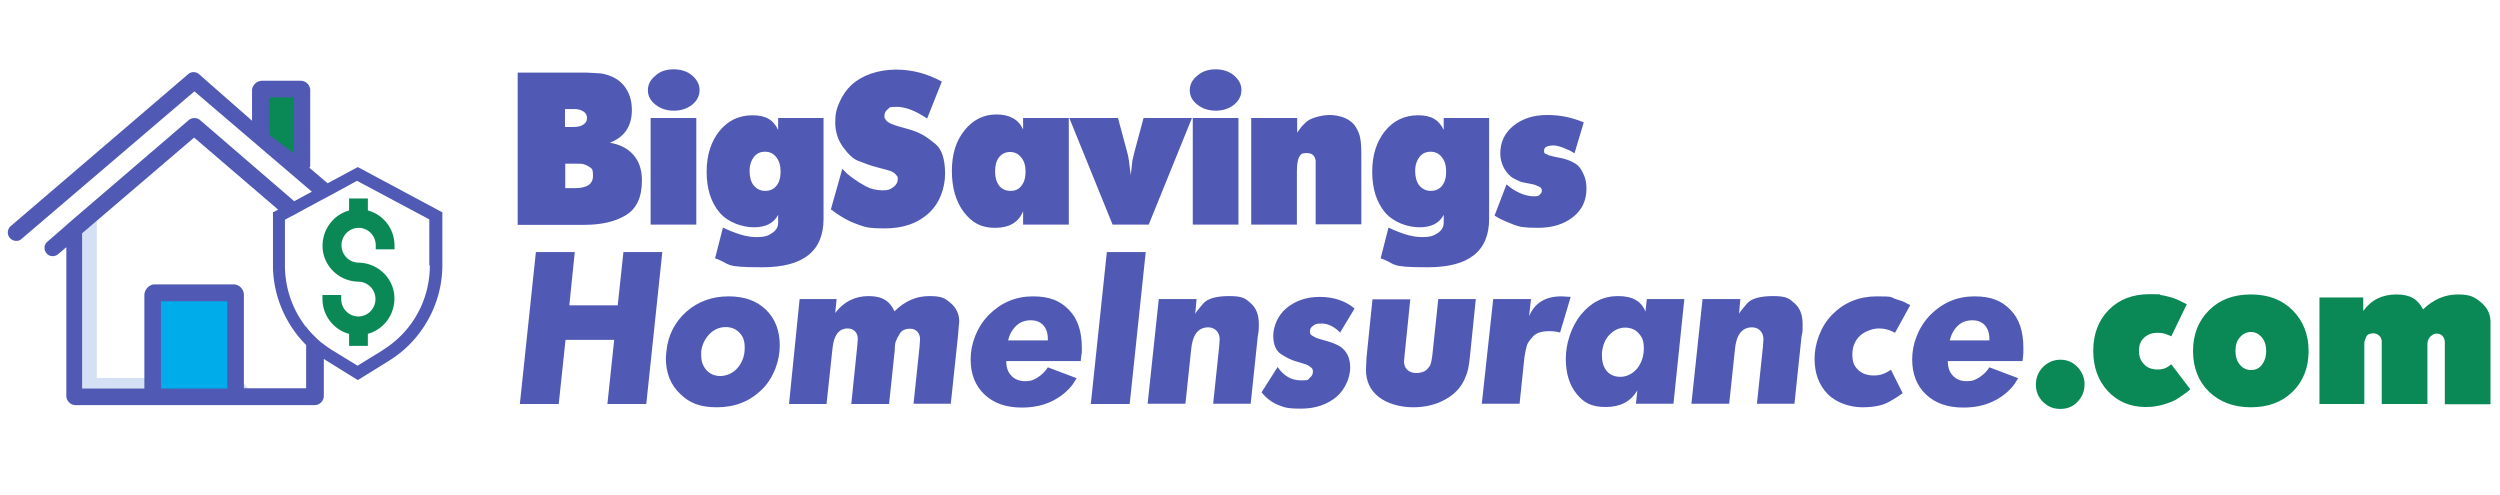
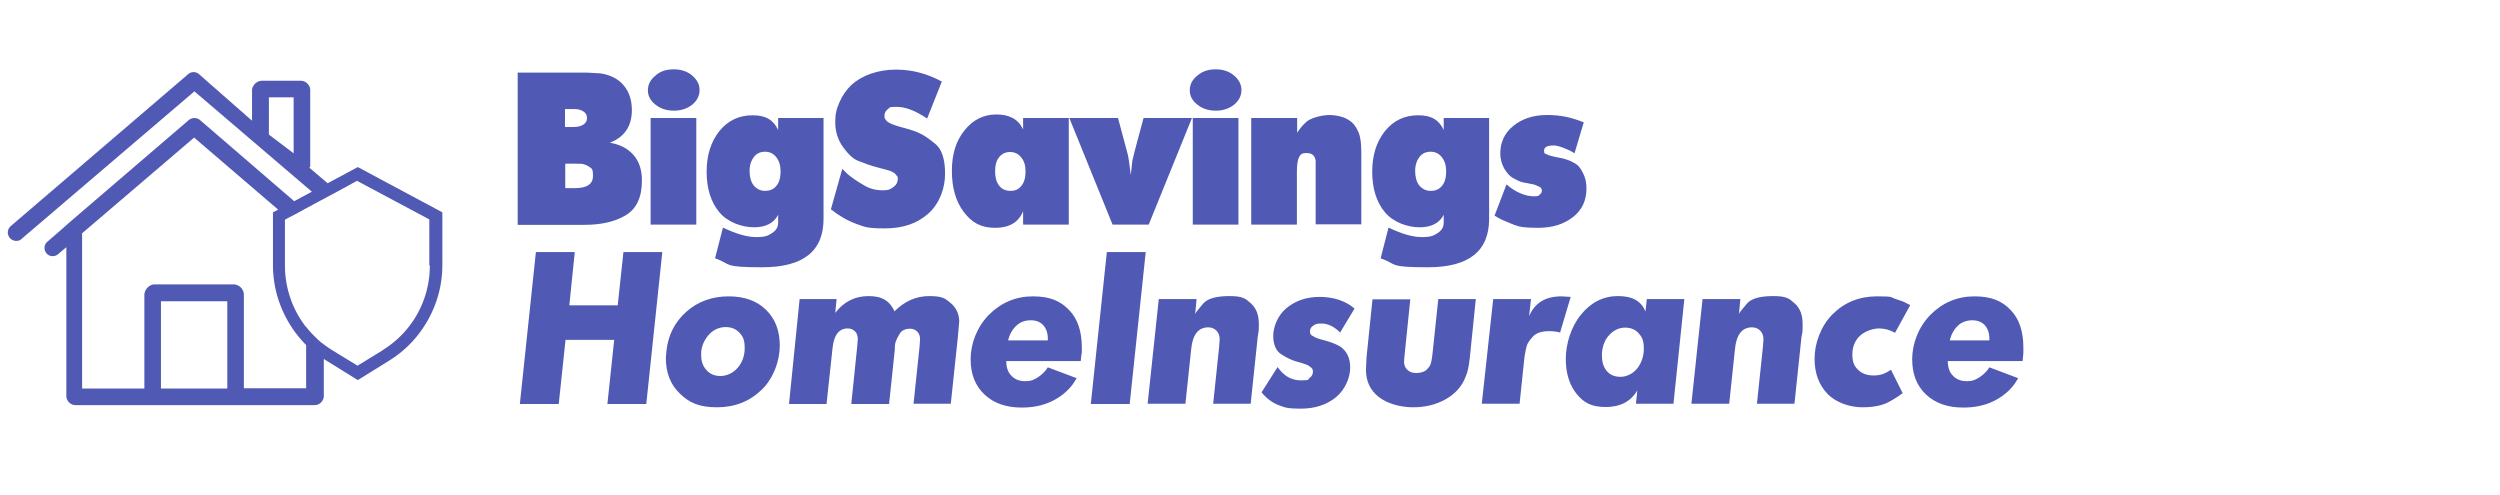
<svg xmlns="http://www.w3.org/2000/svg" id="Capa_1" version="1.1" viewBox="0 0 919.5 182.2">
  <defs>
    <style>.st3{fill:#5059b4}</style>
  </defs>
  <path class="st3" d="M190.4 26.7h23.1c1.7 0 3.1 0 4.2.1s2.2.1 3.3.2c3.6.6 6.4 2 8.4 4.4 2 2.4 3 5.4 3 9.1 0 5.9-2.7 9.9-8.1 12 3.7.6 6.6 2.1 8.7 4.5 2.1 2.4 3.1 5.5 3.1 9.4 0 6.2-2 10.4-6 12.8s-9.1 3.5-15.3 3.5h-24.4v-56Zm17.4 20h3.3c1.4 0 2.6-.3 3.5-.9.9-.6 1.3-1.4 1.3-2.4s-.4-1.8-1.3-2.4c-.9-.6-2-.9-3.5-.9h-3.3v6.6Zm0 22.5h3.6c4.5 0 6.7-1.5 6.7-4.5s-.5-2.6-1.6-3.5c-.6-.4-1.2-.6-1.8-.8s-1.7-.2-3.1-.2h-3.7v9Zm40-43.7c2.6 0 4.9.7 6.7 2.2 1.8 1.5 2.8 3.3 2.8 5.4s-.9 3.9-2.7 5.4c-1.8 1.4-4 2.2-6.7 2.2s-4.9-.7-6.8-2.2c-1.9-1.5-2.8-3.2-2.8-5.3s.9-3.9 2.8-5.4c1.7-1.6 4-2.3 6.7-2.3Zm-8.5 17.9h16.8v39.2h-16.8V43.4Zm46.8 0h16.8v37.1c0 11.9-7.5 17.8-22.5 17.8S269.3 97.2 263 95l2.9-11.3c4.8 2.3 8.8 3.5 12.2 3.5s4.4-.5 5.9-1.5 2.2-2.2 2.2-3.8V79c-1.6 3.1-4.6 4.6-8.9 4.6s-9.6-1.8-12.7-5.5-4.7-8.7-4.7-14.9 1.6-11.1 4.7-15c3.2-3.9 7.2-5.8 12.2-5.8s7.7 1.8 9.4 5.4v-4.4h-.1Zm-4.7 26.8c1.8 0 3.2-.6 4.2-1.9 1-1.2 1.5-3 1.5-5.2s-.5-3.9-1.6-5.3c-1-1.3-2.4-2-4.1-2s-3.1.6-4.1 1.9c-1 1.3-1.6 3-1.6 5.2s.5 4 1.5 5.3c1.1 1.3 2.5 2 4.2 2Zm28.4-8.1 1.8 1.8c.7.6 1.6 1.3 2.6 2s2.4 1.6 4.2 2.6c1.8 1 3.9 1.5 6.2 1.5s2.9-.4 4-1.2 1.6-1.8 1.6-2.9-.1-.9-.4-1.3-.6-.8-1.1-1.1-1-.6-1.5-.7c-.5-.2-1.7-.5-3.6-1s-3.3-.9-4.1-1.2c-.9-.3-2.2-.8-4-1.5s-3.6-2.5-5.5-5.1c-1.9-2.7-2.8-5.7-2.8-9s.5-5 1.6-7.5 2.6-4.6 4.4-6.3c1.9-1.7 4.2-3.1 7.1-4.1s6-1.5 9.3-1.5c5.9 0 11.5 1.5 16.8 4.4L341 43.6c-4.3-2.9-8-4.3-11.2-4.3s-2.4.3-3.3.9c-.8.6-1.2 1.4-1.2 2.4s.2 1 .5 1.5.9.9 1.7 1.3c.8.4 2.5 1 5.2 1.7 2.6.7 4.6 1.4 5.9 2.1 1.3.6 3.2 1.9 5.5 3.8s3.5 5.6 3.5 10.9-2 10.9-6.1 14.6-9.4 5.5-16 5.5-7.3-.5-10.4-1.6-6.3-2.9-9.5-5.4l4.2-14.9Zm66.5-18.7h16.8v39.2h-16.8v-4.9c-1.7 4.1-5.1 6.1-10.3 6.1s-8.5-1.9-11.5-5.8c-2.9-3.8-4.4-8.9-4.4-15.1s1.5-11 4.6-14.9 7-5.9 11.8-5.9 8.1 1.8 9.8 5.5v-4.2ZM366 63.1c0 2.2.5 3.9 1.5 5.2 1 1.3 2.4 1.9 4.2 1.9s3-.6 4-1.9c1-1.2 1.5-3 1.5-5.2s-.5-3.9-1.6-5.2c-1-1.3-2.4-2-4.1-2s-3.1.7-4.1 2-1.4 3-1.4 5.2Zm45.2-19.7 3.3 12.3c.3.9.5 2 .7 3.3l.7 5.4.6-5.4.8-3.3 3.3-12.3h17.8l-15.9 39.2h-13.3l-15.9-39.2h17.9Zm35.9-17.9c2.6 0 4.9.7 6.7 2.2s2.8 3.3 2.8 5.4-.9 3.9-2.7 5.4c-1.8 1.4-4 2.2-6.7 2.2s-4.9-.7-6.8-2.2-2.8-3.2-2.8-5.3.9-3.9 2.8-5.4c1.8-1.6 4.1-2.3 6.7-2.3Zm-8.4 17.9h16.8v39.2h-16.8V43.4Zm21.6 0h16.8v5.4c.7-1 1.2-1.7 1.7-2.3.5-.5 1-1.1 1.7-1.7.7-.6 1.8-1.2 3.5-1.7s3.4-.8 5.1-.8 4.1.4 5.8 1.2c1.7.8 3 1.9 3.8 3.3.8 1.3 1.4 2.7 1.6 4.1.3 1.4.4 3.5.4 6.2v25.4h-16.8V59.1c-.3-1.9-1.3-2.8-3.3-2.8s-2.2.5-2.8 1.5c-.5 1-.8 2.7-.8 5.2v19.6h-16.8V43.4Zm70.6 0h16.8v37.1c0 11.9-7.5 17.8-22.5 17.8s-11.1-1.1-17.4-3.3l2.9-11.3c4.8 2.3 8.8 3.5 12.2 3.5s4.4-.5 5.9-1.5 2.2-2.2 2.2-3.8V79c-1.6 3.1-4.6 4.6-8.9 4.6s-9.6-1.8-12.7-5.5-4.7-8.7-4.7-14.9 1.6-11.1 4.7-15c3.2-3.9 7.2-5.8 12.2-5.8s7.7 1.8 9.4 5.4v-4.4h-.1Zm-4.7 26.8c1.8 0 3.2-.6 4.2-1.9 1-1.2 1.5-3 1.5-5.2s-.5-3.9-1.6-5.3c-1-1.3-2.4-2-4.1-2s-3.1.6-4.1 1.9c-1 1.3-1.6 3-1.6 5.2s.5 4 1.5 5.3c1.1 1.3 2.5 2 4.2 2Zm27.9-2.4c1.4 1.3 3.1 2.4 4.9 3.2 1.8.8 3.5 1.2 5.2 1.2s1.6-.2 2.1-.6.8-.9.8-1.5-.3-1.1-.9-1.4c-.6-.3-1.1-.5-1.6-.7s-1.4-.3-2.7-.6c-1.3-.2-2.2-.4-2.7-.6s-1.4-.6-2.7-1.3c-1.2-.7-2.3-1.9-3.3-3.6-.9-1.7-1.4-3.5-1.4-5.4 0-4.2 1.6-7.6 4.8-10.2s7.3-4 12.4-4 9 .9 13.5 2.7l-3.4 11.4c-1.1-.8-2.5-1.4-4-2-1.6-.6-2.8-.9-3.6-.9-2.4 0-3.6.6-3.6 1.9s.4 1 1.1 1.4c.7.4 1.9.7 3.4 1 1.6.3 2.8.5 3.8.9 1 .3 2.1.8 3.1 1.4 1.1.6 2.1 1.8 2.9 3.5.9 1.7 1.3 3.6 1.3 5.7 0 4.4-1.6 7.9-4.9 10.5s-7.5 4-12.9 4-6.9-.4-8.8-1.1c-1.9-.7-3.3-1.4-4.3-1.8s-1.9-1-2.9-1.6l4.4-11.5Zm-357 24.9h14.3l-2 19.6h17.8l2.1-19.6h14.3l-5.9 55.9h-14.3l2.5-23.6H208l-2.5 23.6h-14.3l5.9-55.9ZM268 109c5.7 0 10.3 1.6 13.7 4.9s5.1 7.7 5.1 13.2-2.2 11.9-6.6 16.2-9.9 6.5-16.5 6.5-10.2-1.7-13.6-5c-3.5-3.3-5.2-7.7-5.2-13.2l.2-2.4c.6-5.9 3.1-10.8 7.4-14.6 4.2-3.7 9.4-5.6 15.5-5.6Zm-10.1 20.3v1.4c0 2.3.7 4.1 2 5.5s3 2.1 5.1 2.1 4.6-1 6.3-3c1.7-2 2.6-4.4 2.6-7.3s-.6-4.2-1.9-5.6-3-2.1-5.1-2.1-4.2.8-5.9 2.5c-1.7 1.8-2.8 3.9-3.1 6.5Zm36.2-19.3h13.6l-.5 5.1c3.1-4.1 7.2-6.2 12.3-6.2s7.8 1.9 9.5 5.6c3.7-3.7 7.9-5.6 12.8-5.6s5.9.9 7.9 2.6 3.1 4 3.1 6.7l-.5 5.8-2.6 24.5H336l2.2-20.9.2-2.8c0-1.1-.3-2.1-1-2.8-.7-.7-1.5-1.1-2.6-1.1-1.8 0-3.1.6-3.8 1.7-.7 1.1-1.2 2.1-1.5 2.9s-.4 1.8-.4 3.2l-2.1 19.9h-13.9l2.2-21.3.2-2.6c0-1.1-.3-2.1-1-2.8-.7-.7-1.6-1.1-2.7-1.1-3.2 0-5.1 2.4-5.6 7.3l-2.2 20.5h-13.8l3.9-38.6Zm76 22.8c0 2.3.6 4.1 1.9 5.4 1.2 1.3 2.9 2 5.1 2s3.1-.5 4.6-1.4c1.5-1 2.8-2.2 3.7-3.7l10.6 4-1.4 2.2c-2.1 2.8-4.8 4.9-8 6.4s-6.8 2.2-10.8 2.2c-5.8 0-10.3-1.6-13.7-4.8-3.4-3.2-5.1-7.5-5.1-13s2.2-11.7 6.7-16.3c4.5-4.5 9.9-6.8 16.2-6.8s10.1 1.7 13.3 5c3.2 3.3 4.7 7.9 4.7 13.9s0 1.3-.1 1.9c-.1.7-.2 1.7-.3 3h-27.4Zm.7-7.6h14.6v-.5c0-2.2-.6-3.9-1.7-5.1s-2.6-1.8-4.6-1.8-3.8.6-5.2 1.9c-1.5 1.4-2.6 3.2-3.1 5.5Zm36.3-32.5h14.3l-5.9 55.9h-14.3l5.9-55.9Zm19.1 17.3h13.9l-.5 5.4c.1 0 .2-.2.3-.5.2-.3 1-1.3 2.6-3.2 1.6-1.9 4.8-2.8 9.7-2.8s5.9.9 7.9 2.7c2 1.8 2.9 4.3 2.9 7.5s-.1 2.7-.4 4.7l-2.6 24.7h-13.8l2.2-20.9.2-2.8c0-1.3-.4-2.4-1.2-3.2-.8-.8-1.8-1.2-3-1.2-3.7 0-5.8 2.7-6.3 8.2l-2.1 19.9h-13.9l4.1-38.5Zm43.7 25c2.3 3.3 5.1 4.9 8.6 4.9s2.4-.3 3.2-.9c.8-.6 1.2-1.4 1.2-2.3s-.3-1.3-.9-1.7c-.6-.5-1.3-.9-2.1-1.1-.8-.3-1.9-.6-3.6-1.1-1.6-.5-3.4-1.4-5.2-2.6-1.8-1.2-2.8-3.5-2.8-6.7s1.6-7.5 4.9-10.2 7.3-4.1 12.2-4.1 9.5 1.4 12.8 4.3l-5.3 8.8c-2.2-2.2-4.5-3.3-6.8-3.3s-2.3.3-3.1.8c-.8.5-1.2 1.2-1.2 2.1s.3 1.3.9 1.6c.6.4 1.1.6 1.5.8.4.2 1.6.5 3.7 1.1s3.8 1.3 5.1 2.1c2.4 1.7 3.6 4.2 3.6 7.7s-1.7 7.9-5.1 10.8c-3.4 2.8-7.7 4.3-13 4.3s-6.2-.5-8.5-1.4c-2.2-.9-4.2-2.4-6-4.6l5.9-9.3Zm70.7-3.5c-.3 3.1-.8 5.5-1.6 7.2-1.3 3.4-3.7 6.1-7.2 8.1s-7.5 3-12.1 3-9.4-1.3-12.6-3.8-4.7-5.9-4.7-10l.2-4.5 2.2-21.4h13.9l-2.1 20.6-.2 2.3c0 1.2.4 2.3 1.2 3 .8.8 1.9 1.2 3.3 1.2s3-.4 3.8-1.2 1.3-1.5 1.5-2.1.4-1.6.6-3.1L529 110h13.8l-2.2 21.5Zm8.6-21.5h13.9l-.7 6.3c2.1-4.9 6-7.3 11.9-7.3l3.4.2-3.9 13.1c-1.5-.4-2.8-.5-3.9-.5-2.8 0-4.8.6-6 1.9s-2 2.4-2.3 3.3c-.3 1-.6 2.4-.9 4.3l-1.8 17.2H545l4.2-38.5Zm56.5 0h13.8l-4 38.5h-13.8l.5-4.9c-2.4 4.1-6.3 6.1-11.6 6.1s-8.1-1.6-10.7-4.8c-2.6-3.2-4-7.5-4-12.9s1.9-11.8 5.6-16.3c3.7-4.5 8.2-6.8 13.6-6.8s8.6 1.9 10.1 5.7l.5-4.6Zm-16.5 19.7v1.1c0 2.4.6 4.3 1.8 5.7s2.9 2.1 5 2.1 4.4-1 6.1-3c1.6-2 2.5-4.5 2.5-7.4s-.6-4.2-1.9-5.6c-1.2-1.4-2.9-2.1-5-2.1s-4.1.9-5.7 2.6c-1.6 1.6-2.5 3.8-2.8 6.6Zm37-19.7h13.9l-.5 5.4s.2-.2.3-.5c.2-.3 1-1.3 2.6-3.2 1.6-1.9 4.8-2.8 9.7-2.8s5.9.9 7.9 2.7c2 1.8 2.9 4.3 2.9 7.5s0 2.7-.4 4.7l-2.6 24.7h-13.8l2.2-20.9.2-2.8c0-1.3-.4-2.4-1.2-3.2-.8-.8-1.8-1.2-3-1.2-3.7 0-5.8 2.7-6.3 8.2l-2.1 19.9h-13.9l4.1-38.5Zm70.8 12.4c-2-1.1-3.9-1.6-5.9-1.6s-5.1.9-7 2.7c-1.9 1.8-2.8 4.1-2.8 6.9s.7 4.3 2.1 5.6c1.4 1.4 3.3 2.1 5.8 2.1s4.2-.7 6.3-2.1l4.3 8.6c-1.3 1-3 2.1-5.2 3.3s-5.4 1.9-9.7 1.9-9.5-1.6-12.7-4.9c-3.2-3.3-4.8-7.6-4.8-13s2.2-11.9 6.6-16.3 9.9-6.6 16.3-6.6 4.9.3 6.7.9 3.1 1 3.8 1.4 1.3.7 1.8.9l-5.6 10.2Zm19.4 10.4c0 2.3.6 4.1 1.9 5.4 1.2 1.3 2.9 2 5.1 2s3.1-.5 4.6-1.4c1.5-1 2.8-2.2 3.7-3.7l10.6 4-1.4 2.2c-2.1 2.8-4.8 4.9-8 6.4s-6.8 2.2-10.8 2.2c-5.8 0-10.3-1.6-13.7-4.8s-5.1-7.5-5.1-13 2.2-11.7 6.7-16.3c4.5-4.5 9.9-6.8 16.2-6.8s10.1 1.7 13.3 5 4.7 7.9 4.7 13.9v1.9c0 .7-.2 1.7-.3 3h-27.4Zm.7-7.6h14.6v-.5c0-2.2-.6-3.9-1.7-5.1-1.1-1.2-2.7-1.8-4.6-1.8s-3.8.6-5.2 1.9c-1.5 1.4-2.5 3.2-3.1 5.5Z" />
-   <path d="M757.8 132.3c2.5 0 4.6.9 6.3 2.7s2.6 3.9 2.6 6.4-.9 4.6-2.6 6.4c-1.7 1.8-3.8 2.6-6.4 2.6s-4.5-.9-6.3-2.6c-1.8-1.8-2.6-3.9-2.6-6.4s.9-4.6 2.6-6.4c1.8-1.8 4-2.7 6.4-2.7Zm40.8-8.6c-.6-.3-1.4-.6-2.2-.9-.9-.3-1.8-.4-2.8-.4-2.1 0-3.7.6-5 1.8-1.3 1.2-1.9 2.8-1.9 4.8s.6 3.7 1.9 5c1.2 1.3 2.9 1.9 5 1.9s3.4-.6 5-1.9l7 9.2c-.7.6-1.3 1.1-1.9 1.5-.6.4-1.4 1-2.6 1.8-1.1.8-2.8 1.5-5.1 2.2s-4.5 1-6.7 1c-5.7 0-10.3-1.9-14-5.8-3.6-3.9-5.4-8.8-5.4-14.9s1.9-11.2 5.7-15c3.8-3.9 8.8-5.8 15-5.8s2.7 0 4.1.3c1.4.2 2.8.6 4.3 1 1.5.5 3.2 1.3 5.3 2.4l-5.7 11.8Zm29.3-15.4c6.3 0 11.4 1.9 15.3 5.8 3.9 3.9 5.9 8.9 5.9 15s-2 11.2-5.9 15-9 5.7-15.3 5.7-11.4-1.9-15.4-5.7c-3.9-3.8-5.9-8.8-5.9-15s2-11.1 5.9-15c3.9-3.9 9-5.8 15.4-5.8Zm-5.7 20.7c0 2.1.5 3.8 1.6 5.1s2.4 2 4.1 2 3-.6 4-1.9c1-1.3 1.6-3 1.6-5.1s-.5-3.7-1.6-5-2.4-2-4-2-3 .7-4.1 2c-1.1 1.2-1.6 2.9-1.6 4.9Zm30.8-19.6h16.2v5c2.9-4.1 7-6.1 12.2-6.1s7.9 1.8 9.8 5.5c3.8-3.7 8.1-5.5 12.8-5.5s6.2 1 8.5 2.9 3.5 4.3 3.5 7.1v30.4h-16.8v-22.8c0-.9-.3-1.7-.8-2.3-.6-.6-1.3-.9-2.2-.9s-1.1.2-1.7.6c-.6.4-1 .9-1.3 1.4-.2.5-.3 1-.4 1.5v22.4H876v-23c0-.9-.4-1.7-1-2.2s-1.2-.8-2.1-.8c-1.3 0-2.2.4-2.6 1.3-.4.9-.6 1.5-.7 2v22.7h-16.5v-39.2ZM145.1 91.7v-1.5c0-6-4.1-11.3-9.8-12.8V73h-6.9v4.4c-6.5 1.8-10.7 8.3-9.6 15.2 1.1 6.3 6.6 10.9 13 11 3.5 0 6.3 2.9 6.3 6.4s-2.8 6.4-6.3 6.4-6.3-2.9-6.3-6.4v-1.5h-6.9v1.5c0 6 4.1 11.3 9.8 12.8v4.4h6.9v-4.4c6.5-1.8 10.7-8.3 9.6-15.2-1.1-6.3-6.6-10.9-13-11-3.5 0-6.3-2.9-6.3-6.4s2.8-6.4 6.3-6.4 6.3 2.9 6.3 6.4v1.5h6.9Zm-34.5-58.8v28.3l-.9 1-13.6-11.6.3-.5V32.9h14.2z" fill="#0a8855" />
-   <path d="M58.4 104.4V139H35.6V80.8c0-.8-.3-1.5-.8-2.1-.6-.6-1.3-1-2.2-1s-1.4.3-1.9.7h-.1c-.6.7-1 1.5-1 2.4V142c.2 1.7 1.6 3.1 3.4 3.1h60.1m-4.2-6.1H64.5v-32.1h24.4V139Z" fill="#d4e1f4" />
-   <path d="M56.6 108.3h29.7V146H56.6z" fill="#00acea" />
  <path class="st3" d="m131.5 61.5-11 5.9-6.7-5.7.3-.5V32.9c-.2-1.8-1.7-3.2-3.5-3.2H96.4c-1.8 0-3.4 1.4-3.7 3.2v11.5L73.1 27.2c-1.1-.9-2.7-.9-3.8 0l-65.4 56c-1.2 1.1-1.4 3-.3 4.3.6.7 1.5 1.1 2.4 1.1s1.5-.3 2-.8l63.5-54.2 43.2 36.9-6.5 3.5-34.7-29.9a3.3 3.3 0 0 0-4 0l-44.3 38c0 .1-8 7-8 7-1 1.1-1.1 2.6-.3 3.8.9 1.4 2.8 1.7 4.2.8l3.2-2.7h.1v54.9c.2 1.7 1.6 3.1 3.4 3.1h87.9c1.7 0 3.2-1.3 3.4-3.1V132l.9.6 11.6 7.2 11.6-7.2c12-7.4 19.5-20.9 19.5-35V78.1l-31-16.6ZM108 56.4l-9.1-6.9V35.8h9.1v20.6Zm-24.4 86.5H59.2v-32.1h24.4v32.1Zm6.1 0v-34.6c-.1-1.9-1.5-3.4-3.4-3.7H56.5c-1.8.3-3.2 1.8-3.4 3.7v34.6H30.2V85.8l41.2-35.2 30.9 26.5-1.9 1v19.5c0 11 4.5 21.5 12.1 29.2h.1v16H89.7Zm51.1-14.1-9.3 5.7-9.3-5.7c-1.3-.8-2.4-1.6-3.6-2.5-1.1-.8-2.1-1.8-3.1-2.8l-.2-.2c-1-1-1.9-2-2.7-3.1h-.1c-4.9-6.3-7.7-14.2-7.7-22.6V80.8l1.1-.6 2.9-1.5 2.9-1.6 6.5-3.5 5.8-3.1 7.3-4 26.6 14.2v16.9h.2c0 12.8-6.5 24.5-17.4 31.2Z" />
</svg>